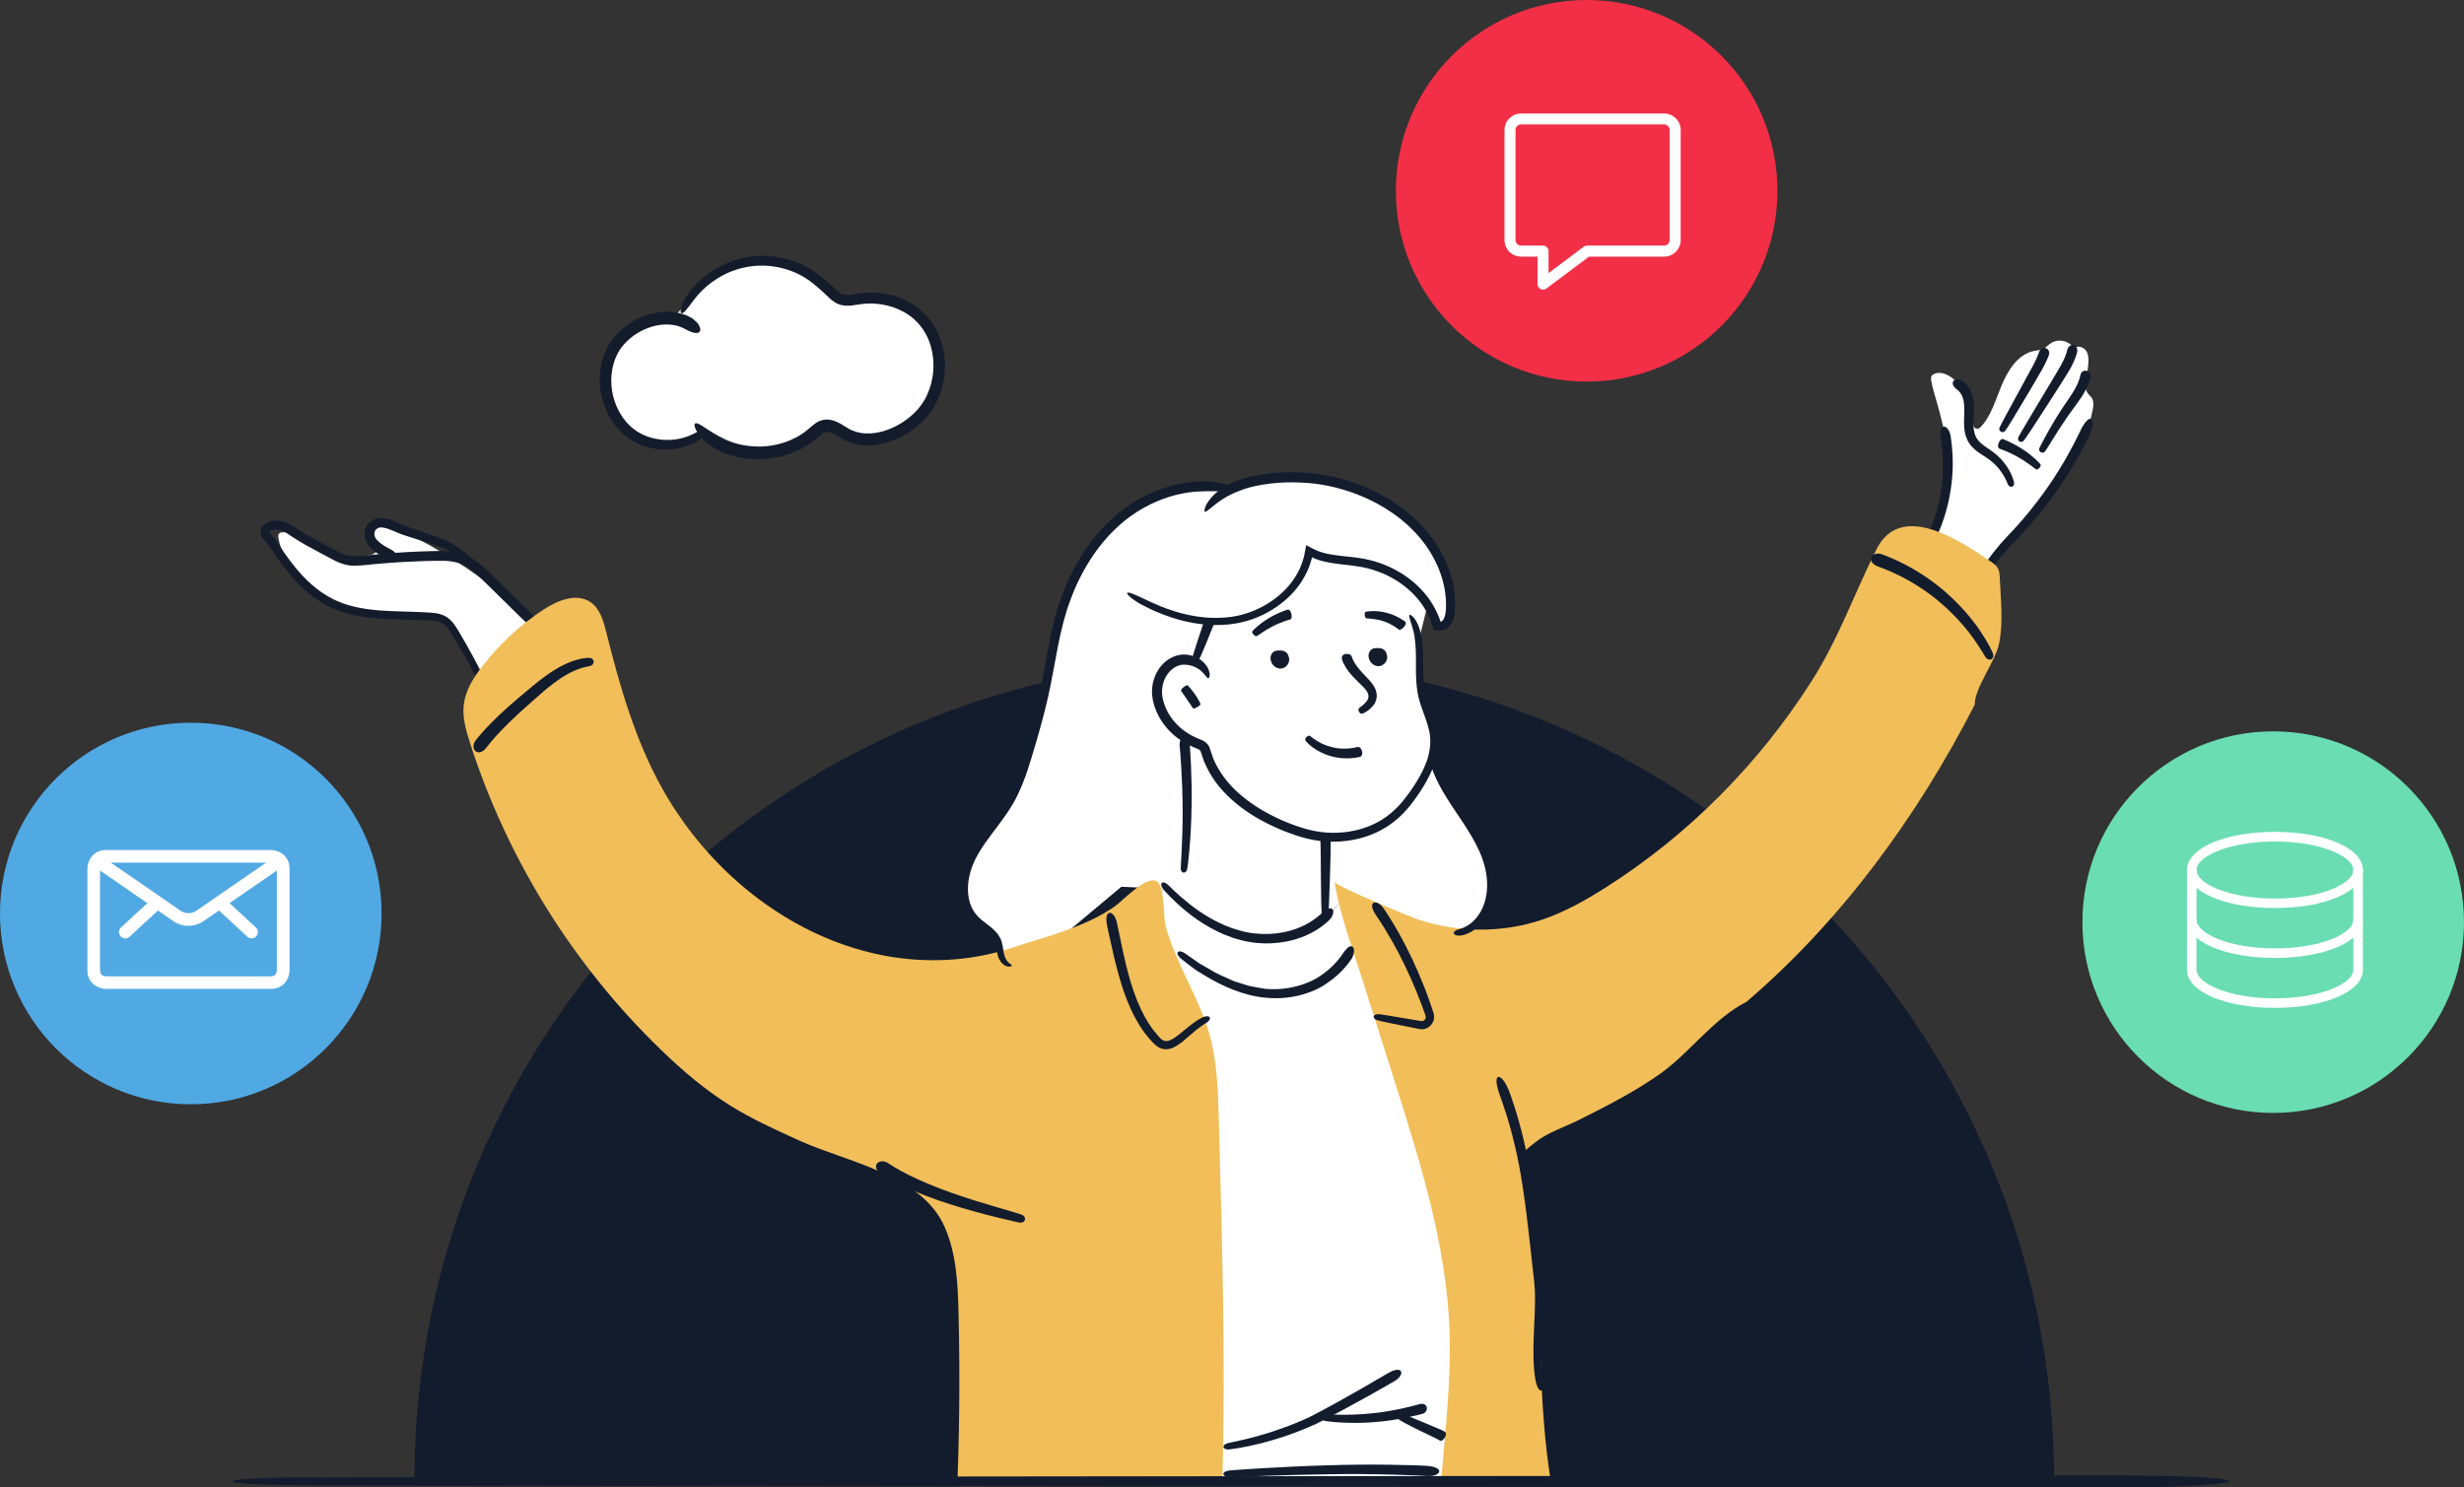
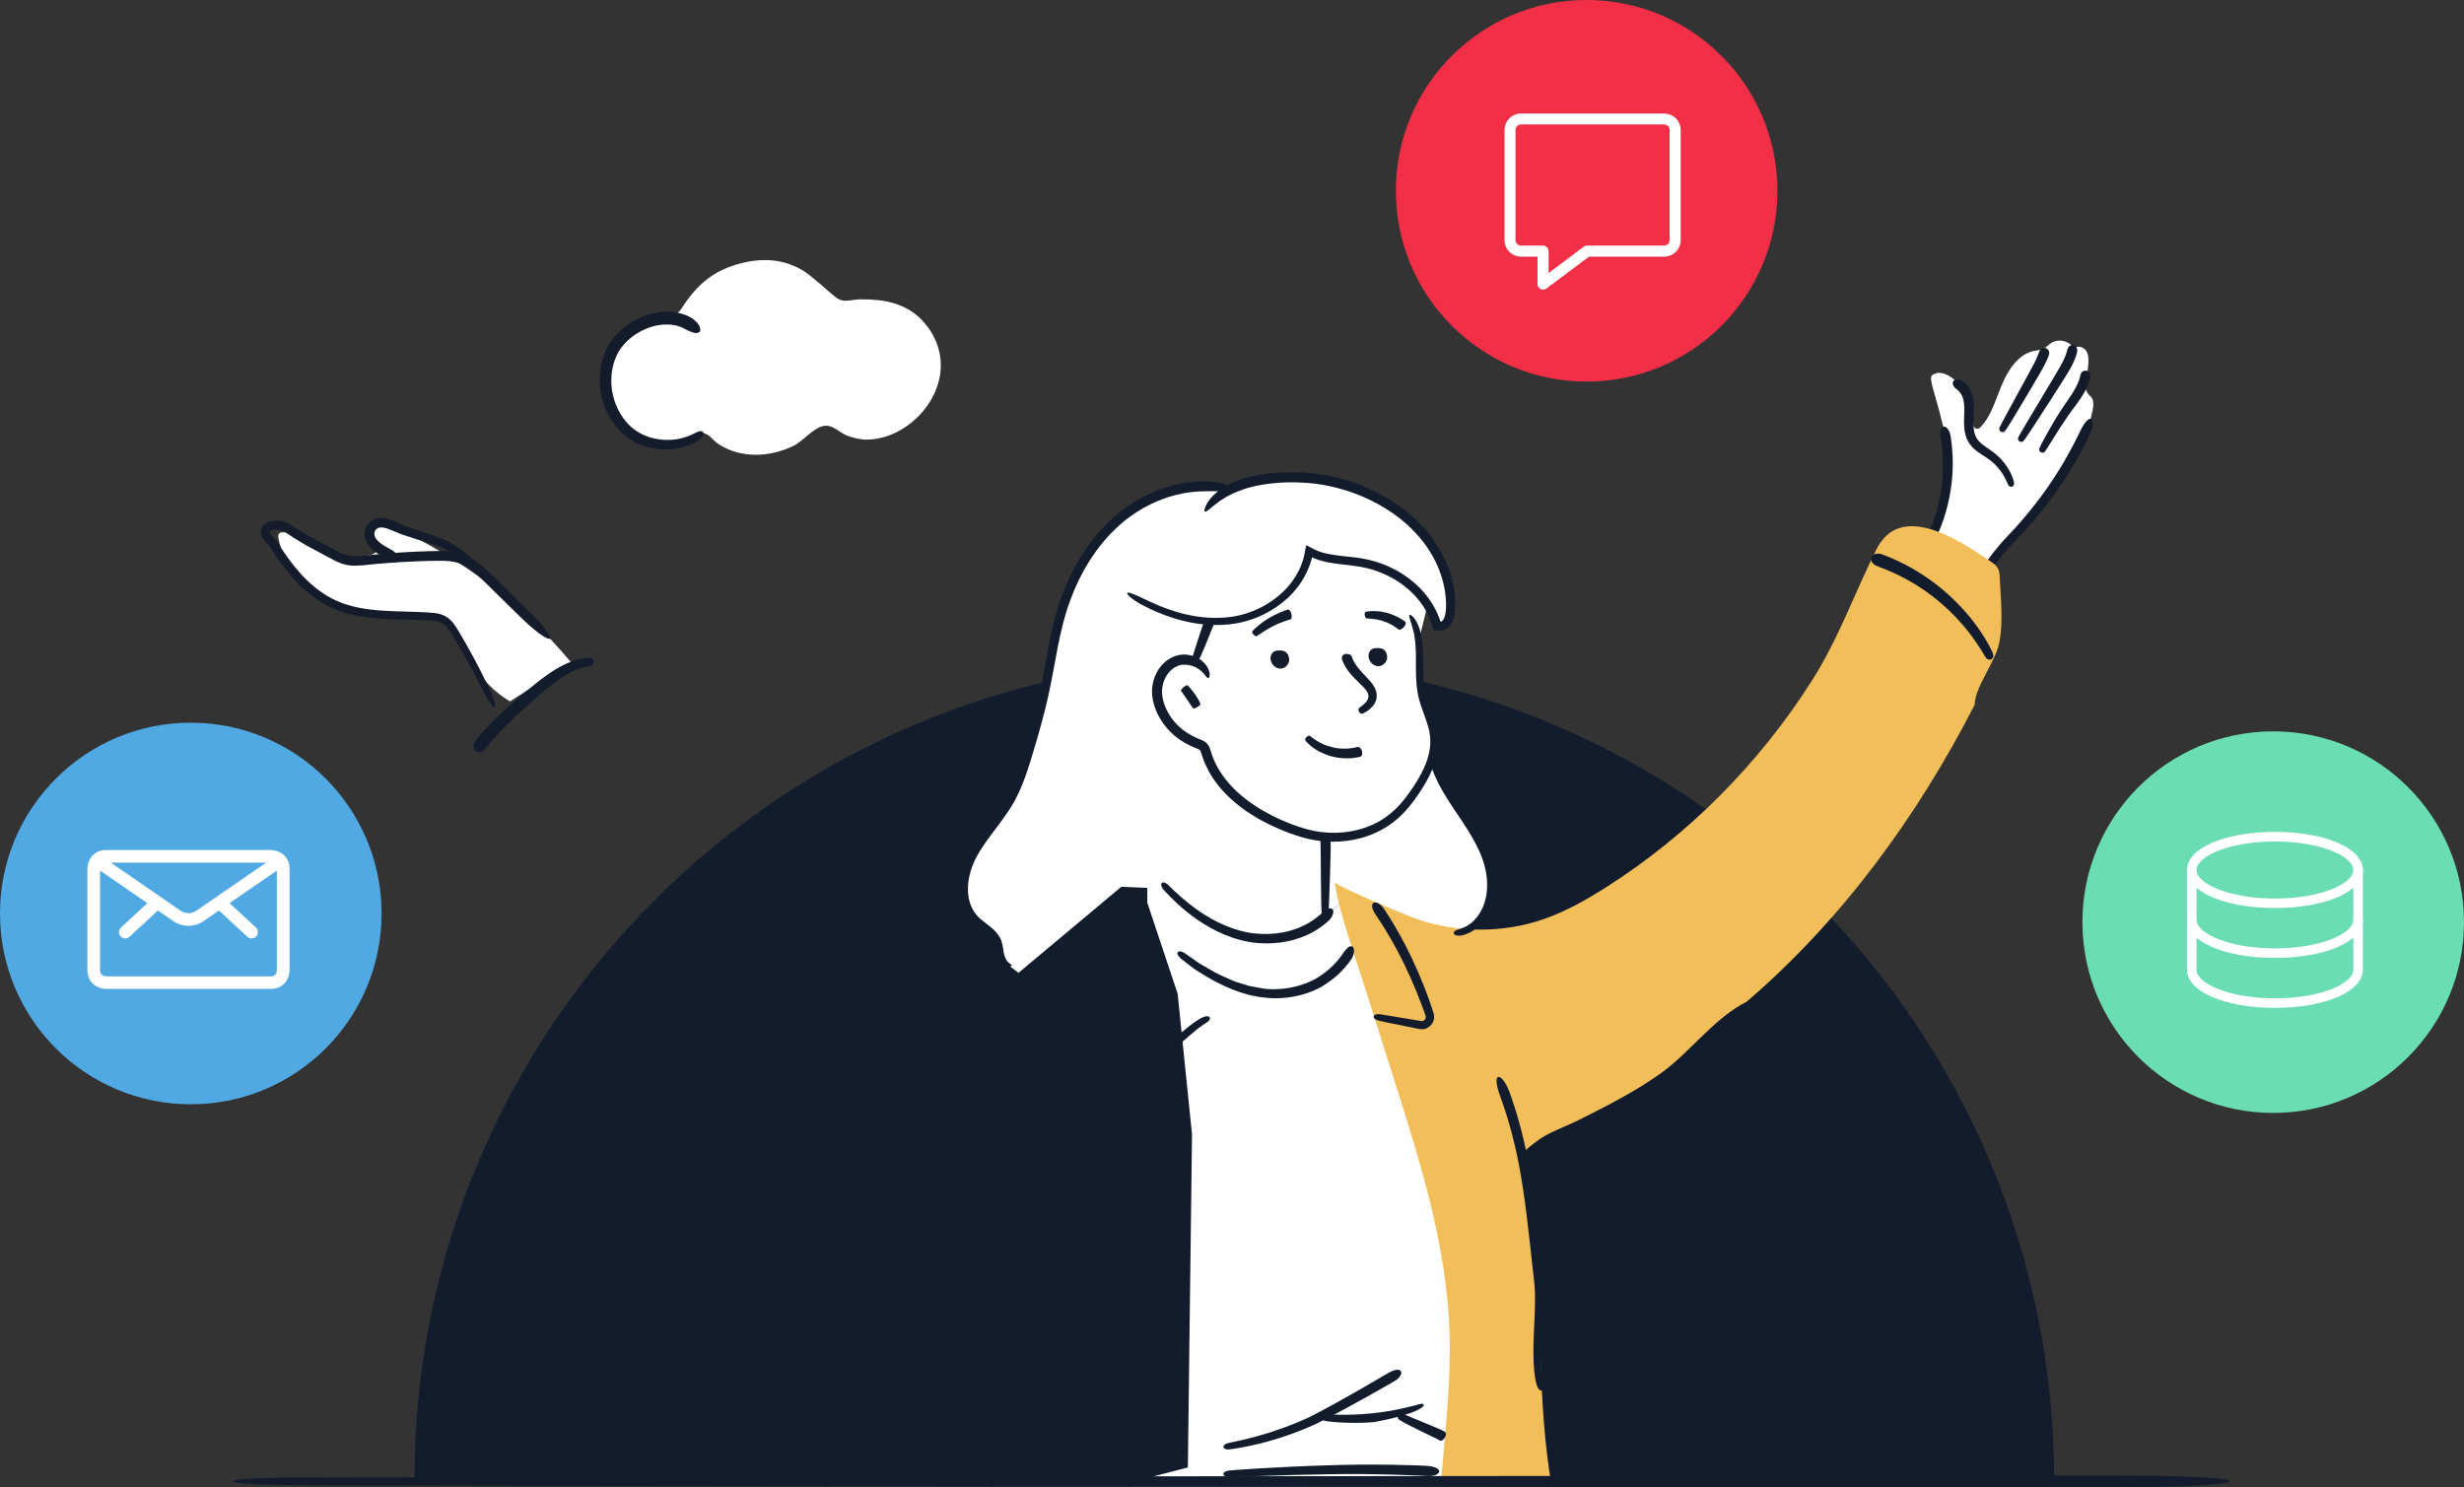
<svg xmlns="http://www.w3.org/2000/svg" width="323" height="195" viewBox="0 0 323 195" fill="none">
  <rect x="0" y="0" width="323" height="195" fill="#333333" stroke="none" />
  <g clip-path="url(#clip0_2219_3783)">
    <path d="M161.8 86.546C102.449 86.546 54.328 134.678 54.328 194.042H269.272C269.272 134.678 221.151 86.546 161.8 86.546Z" fill="#121C2D" />
    <path d="M120.886 41.99C120.886 41.99 120.852 41.956 120.836 41.94C118.611 39.69 115.837 39.232 112.804 39.248C111.446 39.257 110.613 39.815 109.53 38.957C108.447 38.098 106.364 36.123 105.181 35.423C102.415 33.798 99.424 33.79 96.35 34.74C93.559 35.607 91.66 37.157 89.969 39.507C89.76 39.798 89.56 40.09 89.369 40.39C89.16 40.715 88.894 41.015 88.586 41.257C87.569 42.081 86.136 41.848 84.953 42.215C83.678 42.606 82.496 43.323 81.571 44.298C77.68 48.39 79.263 56.139 84.728 57.964C86.361 58.514 88.119 58.422 89.735 57.864C90.452 57.614 91.343 56.798 92.126 56.798C92.909 56.798 93.443 57.714 94.076 58.148C97.017 60.156 100.966 59.997 104.123 58.398C105.323 57.789 106.748 55.939 108.147 55.823C109.289 55.723 110.113 56.806 111.146 57.156C111.98 57.439 112.838 57.656 113.712 57.639C119.236 57.523 124.351 51.764 123.152 46.231C122.81 44.64 122.01 43.165 120.877 42.007L120.886 41.99Z" fill="white" />
    <path d="M91.168 56.756C90.943 56.856 90.402 57.172 89.51 57.414C88.627 57.656 87.386 57.806 86.011 57.539C84.628 57.289 83.17 56.598 82.087 55.314C81.004 54.048 80.288 52.323 80.154 50.556C80.021 48.79 80.446 46.973 81.379 45.673C81.846 45.023 82.437 44.473 83.045 44.015C83.679 43.581 84.328 43.231 84.962 42.998C86.236 42.515 87.411 42.481 88.227 42.606C89.061 42.723 89.535 43.007 89.702 43.09C90.543 43.54 91.243 43.815 91.635 43.573C91.818 43.456 91.876 43.215 91.71 42.823C91.626 42.623 91.493 42.382 91.243 42.165C91.127 42.048 90.985 41.931 90.835 41.798C90.677 41.681 90.477 41.59 90.269 41.481C90.152 41.423 89.927 41.298 89.569 41.207C89.227 41.073 88.761 40.99 88.211 40.907C87.103 40.782 85.611 40.94 84.087 41.59C83.32 41.907 82.546 42.356 81.821 42.931C81.088 43.498 80.396 44.231 79.863 45.115C78.78 46.865 78.43 49.056 78.705 51.123C78.988 53.206 79.946 55.156 81.338 56.573C82.037 57.273 82.854 57.831 83.695 58.206C84.528 58.572 85.378 58.781 86.17 58.873C87.761 59.056 89.119 58.789 90.052 58.472C91.002 58.156 91.535 57.764 91.668 57.689C92.26 57.248 92.335 56.814 92.176 56.648C92.001 56.464 91.635 56.498 91.135 56.756H91.168Z" fill="#141C2C" />
-     <path d="M90.835 39.482C91.193 39.032 92.101 37.748 93.967 36.557C94.892 35.957 96.067 35.423 97.442 35.099C98.816 34.79 100.399 34.707 102.04 35.048C102.857 35.215 103.698 35.482 104.49 35.849C105.281 36.215 106.048 36.723 106.781 37.323C107.147 37.623 107.514 37.948 107.881 38.282C108.255 38.615 108.564 38.957 109.039 39.348C109.272 39.532 109.53 39.723 109.872 39.865C110.205 39.998 110.538 40.057 110.863 40.082C111.505 40.115 112.079 39.99 112.588 39.915C114.537 39.598 116.67 39.898 118.453 40.89C120.252 41.848 121.56 43.59 122.069 45.598C122.602 47.598 122.41 49.798 121.585 51.648C120.794 53.523 119.228 54.931 117.486 55.848C115.753 56.756 113.779 57.114 112.163 56.598C111.971 56.523 111.754 56.456 111.58 56.381C111.413 56.298 111.221 56.198 111.03 56.073C110.638 55.831 110.222 55.548 109.705 55.314C109.205 55.081 108.53 54.914 107.856 55.064C107.156 55.231 106.706 55.631 106.356 55.923C106.014 56.239 105.723 56.439 105.423 56.689C105.115 56.923 104.781 57.098 104.473 57.298C104.14 57.456 103.815 57.623 103.49 57.764C103.148 57.881 102.832 58.014 102.507 58.106C101.199 58.489 99.957 58.597 98.916 58.531C96.808 58.431 95.509 57.806 95.076 57.614C92.784 56.548 91.626 55.323 91.16 55.506C90.951 55.581 90.993 55.981 91.451 56.764C91.951 57.489 92.976 58.589 94.867 59.364C95.384 59.564 96.967 60.214 99.433 60.214C100.657 60.197 102.09 60.022 103.598 59.481C103.982 59.347 104.356 59.197 104.731 58.998C105.115 58.822 105.489 58.606 105.864 58.364C106.256 58.148 106.597 57.839 106.964 57.556C107.339 57.264 107.622 56.956 107.889 56.789C108.147 56.623 108.314 56.598 108.605 56.631C108.889 56.681 109.23 56.839 109.613 57.073C109.997 57.297 110.397 57.581 110.93 57.831C111.196 57.947 111.455 58.023 111.721 58.123C111.988 58.197 112.263 58.248 112.538 58.314C114.779 58.681 117.07 57.981 119.003 56.773C119.977 56.156 120.877 55.398 121.635 54.481C122.41 53.556 122.96 52.464 123.343 51.323C124.101 49.04 124.06 46.481 123.185 44.19C122.735 43.048 122.06 41.99 121.194 41.115C120.319 40.257 119.278 39.582 118.17 39.132C117.061 38.682 115.887 38.432 114.729 38.373C114.146 38.34 113.562 38.365 112.996 38.423C112.413 38.49 111.879 38.615 111.421 38.657C110.955 38.707 110.563 38.665 110.272 38.507C109.938 38.332 109.597 37.99 109.213 37.632C108.439 36.923 107.672 36.248 106.822 35.657C105.123 34.449 103.182 33.849 101.382 33.624C99.566 33.399 97.858 33.64 96.417 34.09C94.975 34.548 93.793 35.207 92.876 35.873C91.043 37.223 90.252 38.49 90.035 38.765C89.152 40.14 89.119 40.99 89.319 41.073C89.552 41.182 90.027 40.582 90.843 39.482H90.835Z" fill="#141C2C" />
    <path d="M25.01 144.785C38.823 144.785 50.02 133.586 50.02 119.77C50.02 105.954 38.823 94.754 25.01 94.754C11.197 94.754 0 105.954 0 119.77C0 133.586 11.197 144.785 25.01 144.785Z" fill="#51A9E3" />
    <path d="M35.474 111.445H13.938C12.114 111.445 11.456 112.929 11.456 113.928V127.178C11.456 129.003 12.938 129.661 13.938 129.661H35.474C37.299 129.661 37.957 128.178 37.957 127.178V113.928C37.957 112.104 36.474 111.445 35.474 111.445ZM25.744 119.403C25.119 119.837 24.286 119.828 23.669 119.403L14.53 113.104H34.883L25.744 119.403ZM35.474 128.011H13.955C13.572 128.003 13.114 127.853 13.114 127.186V114.137L19.312 118.412L15.863 121.603C15.53 121.911 15.505 122.436 15.813 122.77C15.979 122.945 16.196 123.036 16.421 123.036C16.621 123.036 16.821 122.961 16.979 122.82L20.703 119.378L22.719 120.77C23.311 121.178 24.002 121.386 24.702 121.386C25.402 121.386 26.093 121.178 26.685 120.77L28.701 119.378L32.425 122.82C32.583 122.97 32.783 123.036 32.983 123.036C33.208 123.036 33.425 122.945 33.592 122.77C33.9 122.436 33.883 121.911 33.541 121.603L30.092 118.412L36.291 114.137V127.178C36.282 127.561 36.133 128.02 35.466 128.02L35.474 128.011Z" fill="white" />
    <path d="M207.988 50.031C221.8 50.031 232.998 38.831 232.998 25.016C232.998 11.2 221.8 0 207.988 0C194.175 0 182.978 11.2 182.978 25.016C182.978 38.831 194.175 50.031 207.988 50.031Z" fill="#F22F46" />
    <path d="M218.143 14.883H199.39C198.198 14.883 197.224 15.858 197.224 17.049V31.482C197.224 32.674 198.198 33.649 199.39 33.649H201.556V37.257C201.556 37.532 201.714 37.782 201.956 37.898C202.056 37.948 202.172 37.973 202.281 37.973C202.431 37.973 202.589 37.923 202.714 37.832L208.296 33.649H218.152C219.343 33.649 220.318 32.674 220.318 31.482V17.049C220.318 15.858 219.343 14.883 218.152 14.883H218.143ZM218.868 31.474C218.868 31.874 218.543 32.199 218.143 32.199H208.046C207.888 32.199 207.738 32.249 207.613 32.34L202.997 35.807V32.924C202.997 32.524 202.672 32.199 202.272 32.199H199.39C198.99 32.199 198.665 31.874 198.665 31.474V17.041C198.665 16.641 198.99 16.316 199.39 16.316H218.143C218.543 16.316 218.868 16.641 218.868 17.041V31.474Z" fill="white" />
    <path d="M297.99 145.919C311.802 145.919 323 134.719 323 120.903C323 107.087 311.802 95.888 297.99 95.888C284.177 95.888 272.979 107.087 272.979 120.903C272.979 134.719 284.177 145.919 297.99 145.919Z" fill="#6ADDB2" />
    <path d="M298.214 119.053C291.641 119.053 286.684 116.912 286.684 114.062C286.684 111.212 291.641 109.07 298.214 109.07C304.788 109.07 309.745 111.212 309.745 114.062C309.745 116.912 304.788 119.053 298.214 119.053ZM298.214 110.329C292.158 110.329 287.934 112.295 287.934 114.07C287.934 115.845 292.158 117.812 298.214 117.812C304.271 117.812 308.495 115.845 308.495 114.07C308.495 112.295 304.271 110.329 298.214 110.329Z" fill="white" />
    <path d="M298.214 125.595C291.641 125.595 286.684 123.453 286.684 120.603V114.062C286.684 113.72 286.967 113.437 287.309 113.437C287.65 113.437 287.934 113.72 287.934 114.062V120.603C287.934 122.37 292.158 124.345 298.214 124.345C304.271 124.345 308.495 122.378 308.495 120.603V114.062C308.495 113.72 308.778 113.437 309.12 113.437C309.462 113.437 309.745 113.72 309.745 114.062V120.603C309.745 123.445 304.788 125.595 298.214 125.595Z" fill="white" />
    <path d="M298.214 132.144C291.641 132.144 286.684 130.003 286.684 127.153V120.612C286.684 120.27 286.967 119.987 287.309 119.987C287.65 119.987 287.934 120.27 287.934 120.612V127.153C287.934 128.919 292.158 130.894 298.214 130.894C304.271 130.894 308.495 128.928 308.495 127.153V120.612C308.495 120.27 308.778 119.987 309.12 119.987C309.462 119.987 309.745 120.27 309.745 120.612V127.153C309.745 129.994 304.788 132.144 298.214 132.144Z" fill="white" />
    <mask id="mask0_2219_3783" style="mask-type:luminance" maskUnits="userSpaceOnUse" x="24" y="35" width="262" height="160">
      <path d="M285.285 35.282H24.752V194.217H285.285V35.282Z" fill="white" />
    </mask>
    <g mask="url(#mask0_2219_3783)">
      <path d="M74.831 86.805C68.599 79.33 60.551 73.205 51.487 69.022C50.987 68.797 50.47 68.564 49.92 68.555C49.37 68.547 48.771 68.83 48.612 69.322C48.437 69.864 48.812 70.414 49.104 70.914C49.395 71.414 49.595 72.105 49.154 72.497C48.987 72.647 48.762 72.714 48.537 72.772C46.779 73.213 44.847 73.055 43.197 72.322C41.131 71.414 39.298 69.614 37.024 69.797C36.882 69.805 36.724 69.83 36.615 69.93C36.449 70.072 36.465 70.322 36.499 70.53C37.09 73.963 39.806 76.847 43.08 78.48C46.355 80.113 50.12 80.647 53.828 80.772C55.436 80.83 57.144 80.838 58.501 81.647C60.409 82.78 61.017 85.063 62.026 86.963C63.1 89.004 64.8 90.754 66.858 91.963" fill="white" />
      <path d="M64.233 90.513C63.975 89.938 63.283 88.471 62.175 86.388C61.617 85.346 60.951 84.155 60.176 82.847C59.784 82.213 59.359 81.405 58.501 80.863C57.602 80.322 56.619 80.347 55.744 80.28C53.936 80.18 52.02 80.188 50.045 80.055C48.079 79.913 46.03 79.622 44.147 78.78C42.264 77.947 40.573 76.563 39.148 74.913C38.432 74.088 37.765 73.197 37.132 72.272L36.191 70.839L35.582 70.13L35.432 69.955C35.432 69.955 35.366 69.889 35.349 69.855C35.324 69.814 35.324 69.822 35.324 69.805C35.324 69.78 35.324 69.805 35.349 69.747C35.391 69.705 35.416 69.655 35.482 69.614C35.591 69.53 35.791 69.472 35.999 69.447C36.207 69.422 36.441 69.439 36.657 69.489C36.874 69.53 37.065 69.614 37.29 69.73C37.724 69.955 38.173 70.322 38.673 70.614C39.165 70.905 39.656 71.23 40.148 71.505C41.139 72.039 42.122 72.564 43.097 73.088C43.58 73.347 44.089 73.63 44.655 73.838C45.221 74.055 45.863 74.172 46.455 74.172C47.646 74.163 48.637 73.98 49.679 73.913C50.703 73.822 51.712 73.747 52.703 73.689C54.661 73.58 56.585 73.505 58.285 73.53C59.126 73.564 59.893 73.689 60.543 73.98C61.201 74.263 61.792 74.697 62.325 75.163C63.383 76.113 64.333 77.105 65.15 77.888C66.783 79.488 67.882 80.563 68.266 80.947C72.273 84.863 74.247 84.938 68.832 79.638C68.457 79.272 67.341 78.18 65.683 76.563C64.833 75.763 63.95 74.78 62.684 73.772C62.05 73.28 61.284 72.814 60.384 72.547C59.493 72.28 58.551 72.23 57.635 72.239C55.81 72.264 53.886 72.339 51.861 72.48C50.845 72.555 49.812 72.639 48.762 72.747C47.696 72.839 46.646 73.038 45.738 72.864C44.838 72.705 43.905 72.097 42.914 71.589C41.947 71.055 40.914 70.564 39.981 69.98C39.506 69.689 39.04 69.422 38.565 69.089C38.082 68.772 37.498 68.405 36.79 68.297C36.132 68.205 35.374 68.197 34.674 68.755C34.508 68.905 34.374 69.072 34.274 69.305C34.199 69.555 34.116 69.822 34.191 70.089C34.258 70.347 34.433 70.58 34.549 70.714C34.699 70.864 34.733 70.922 34.833 71.039C34.999 71.239 35.174 71.414 35.341 71.639L35.807 72.355C36.115 72.83 36.449 73.305 36.79 73.78C37.474 74.713 38.207 75.622 39.023 76.455C40.631 78.113 42.589 79.48 44.722 80.188C46.846 80.913 48.995 81.088 50.995 81.18C52.995 81.263 54.886 81.246 56.594 81.363C57.443 81.421 58.06 81.63 58.526 82.171C58.993 82.688 59.359 83.388 59.743 84.005C60.484 85.246 61.117 86.371 61.634 87.321C62.675 89.23 63.283 90.488 63.45 90.796C64.858 93.579 65.441 93.238 64.267 90.529L64.233 90.513Z" fill="#141C2C" />
      <path d="M62.15 73.513C61.925 73.297 61.009 72.355 59.41 71.355C59.01 71.114 58.56 70.88 58.06 70.68C57.543 70.48 57.06 70.322 56.56 70.147C55.552 69.797 54.477 69.43 53.411 69.064C52.386 68.73 51.428 68.047 50.087 67.905C49.912 67.897 49.72 67.905 49.52 67.939C49.345 67.98 49.179 68.022 49.012 68.105C48.687 68.255 48.379 68.489 48.171 68.789C47.746 69.397 47.721 70.139 47.904 70.705C47.996 70.989 48.129 71.247 48.287 71.464C48.446 71.672 48.596 71.839 48.754 71.989C49.071 72.289 49.37 72.497 49.637 72.664C50.162 72.997 50.512 73.163 50.637 73.23C51.92 73.864 52.794 72.814 51.137 71.989C51.028 71.93 50.687 71.764 50.245 71.48C49.829 71.197 49.212 70.755 49.104 70.214C49.037 69.93 49.096 69.639 49.27 69.439C49.362 69.339 49.487 69.255 49.654 69.197C49.745 69.164 49.804 69.155 49.879 69.147C49.962 69.147 50.054 69.147 50.162 69.164C51.053 69.28 52.078 69.914 53.219 70.247C54.319 70.597 55.41 70.955 56.444 71.28C56.968 71.455 57.452 71.589 57.868 71.764C58.301 71.939 58.693 72.147 59.06 72.355C60.492 73.222 61.401 74.064 61.559 74.147C62.209 74.588 62.634 74.064 62.134 73.522L62.15 73.513Z" fill="#141C2C" />
      <path d="M252.785 87.355C253.535 87.671 254.385 87.263 254.609 86.48C256.076 81.33 258.592 76.48 261.974 72.33C265.107 68.489 268.972 65.222 271.53 60.972C272.855 58.781 273.796 56.364 274.304 53.856C274.413 53.348 274.496 52.798 274.288 52.314C274.229 52.173 274.129 52.039 274.004 51.931C273.521 51.498 273.263 50.873 273.396 50.239C273.563 49.423 273.68 48.606 273.746 47.773C273.796 47.165 273.805 46.506 273.463 45.99C273.121 45.473 272.313 45.248 271.888 45.698C271.313 44.706 269.864 44.348 268.897 44.965C268.523 45.198 268.231 45.556 267.831 45.74C267.456 45.915 267.031 45.931 266.631 46.015C264.49 46.448 263.191 48.598 262.349 50.614C261.633 52.331 260.966 54.706 259.558 56.064C259.242 56.364 258.717 56.173 258.683 55.739C258.542 54.006 258.259 52.198 256.517 50.123C255.743 49.206 254.235 48.448 253.285 49.19C252.685 49.656 254.035 52.331 255.084 57.572C256.376 64.014 253.335 70.322 250.127 75.038C249.228 76.363 248.453 77.813 248.144 79.388C247.561 82.43 249.194 86.288 252.185 87.105L252.76 87.346L252.785 87.355Z" fill="white" />
      <path d="M264.023 63.256C263.973 63.006 263.682 61.897 262.732 60.689C262.274 60.089 261.599 59.464 260.858 58.972C260.133 58.481 259.416 58.014 259.075 57.381C258.35 56.064 258.916 54.206 258.716 52.639C258.641 51.848 258.333 51.123 258 50.69C257.667 50.231 257.333 49.998 257.217 49.923C256.909 49.715 256.567 49.69 256.35 49.764C256.125 49.84 256 50.006 255.984 50.164C255.959 50.331 256.017 50.498 256.109 50.648C256.209 50.798 256.334 50.923 256.542 51.073C256.634 51.148 257.35 51.639 257.458 52.923C257.533 53.556 257.475 54.339 257.458 55.256C257.458 56.156 257.542 57.248 258.183 58.181C258.833 59.097 259.733 59.547 260.408 60.006C261.091 60.447 261.632 60.964 262.041 61.472C262.865 62.497 263.149 63.397 263.207 63.506C263.457 64.031 264.115 63.889 264.015 63.264L264.023 63.256Z" fill="#141C2C" />
      <path d="M249.269 77.688C249.486 77.413 250.294 76.188 251.385 74.497C251.927 73.647 252.543 72.689 253.201 71.664C253.851 70.514 254.351 69.347 254.776 68.089C255.626 65.597 255.976 62.964 255.984 60.922C255.992 58.873 255.734 57.414 255.692 57.114C255.384 55.498 254.018 55.464 254.401 57.472C254.443 57.756 254.701 59.148 254.693 61.114C254.709 63.072 254.376 65.606 253.576 67.98C253.176 69.155 252.685 70.364 252.118 71.322C251.493 72.355 250.902 73.322 250.394 74.163C249.369 75.847 248.669 77.03 248.577 77.205C248.178 77.997 248.769 78.33 249.277 77.68L249.269 77.688Z" fill="#141C2C" />
      <path d="M262.824 56.531C263.074 56.248 264.465 53.939 265.832 51.623C266.515 50.465 267.198 49.331 267.723 48.39C268.248 47.456 268.539 46.698 268.589 46.531C268.872 45.648 267.614 45.19 267.306 46.148C267.256 46.281 267.023 46.948 266.54 47.865C266.032 48.79 265.39 49.981 264.74 51.164C263.441 53.539 262.166 55.889 262.099 56.089C261.941 56.531 262.532 56.856 262.824 56.523V56.531Z" fill="#141C2C" />
-       <path d="M267.506 60.931C267.423 60.739 266.414 59.731 265.223 58.956C264.048 58.164 262.724 57.623 262.565 57.572C262.149 57.414 261.624 58.648 262.124 58.831C262.266 58.881 263.515 59.322 264.657 59.997C265.806 60.647 266.814 61.497 266.914 61.547C267.139 61.639 267.606 61.156 267.498 60.931H267.506Z" fill="#141C2C" />
      <path d="M265.29 57.773C265.581 57.447 267.298 54.798 268.989 52.156C269.83 50.823 270.68 49.54 271.322 48.448C271.971 47.348 272.238 46.39 272.28 46.19C272.405 45.648 272.088 45.273 271.763 45.24C271.422 45.206 271.105 45.406 270.972 45.956C270.938 46.115 270.738 46.881 270.147 47.923C269.564 48.965 268.706 50.34 267.906 51.69C266.281 54.398 264.682 57.089 264.582 57.314C264.365 57.814 264.948 58.156 265.29 57.781V57.773Z" fill="#141C2C" />
      <path d="M268.056 59.214C268.306 58.939 269.631 56.614 271.13 54.473C271.872 53.414 272.73 52.364 273.263 51.389C273.813 50.431 274.004 49.581 274.029 49.406C274.113 48.94 273.779 48.623 273.455 48.598C273.113 48.573 272.796 48.756 272.705 49.215C272.68 49.34 272.555 49.989 272.08 50.856C271.622 51.723 270.814 52.789 270.072 53.939C268.597 56.223 267.398 58.597 267.323 58.789C267.173 59.231 267.764 59.547 268.056 59.214Z" fill="#141C2C" />
      <path d="M255.776 84.838C255.984 84.346 256.75 82.246 258.108 79.522C259.483 76.797 261.574 73.505 264.323 70.772C267.098 67.93 269.489 64.739 271.113 62.114C272.754 59.498 273.688 57.481 273.904 57.064C274.929 54.823 273.954 53.764 272.613 56.681C272.405 57.081 271.488 59.081 269.872 61.681C268.264 64.289 265.915 67.447 263.19 70.264C260.399 73.172 258.333 76.655 257.042 79.413C255.742 82.18 255.092 84.213 255.009 84.505C254.634 85.821 255.292 85.98 255.792 84.838H255.776Z" fill="#141C2C" />
      <path d="M148.653 194.225L166.041 189.734H182.02L195.025 192.958L203.173 217.716L205.705 237.248L209.563 264.68L212.887 306.862L213.003 352.052L210.871 384.692C210.871 384.692 211.046 393.608 204.972 393.933L203.423 394.283L203.731 402.316L201.531 404.658L202.056 413.782L197.749 417.032H191.776L189.859 413.691V396.375L177.571 397.95C177.571 397.95 171.997 399.45 171.872 391.717C171.747 383.984 170.981 349.077 170.981 349.077L170.589 332.702L162.858 360.735L152.152 394.2C152.152 394.2 150.278 403.333 141.047 402.449L131.733 401.966L129.517 408.533L127.867 412.732L123.21 414.166L118.728 418.757L116.52 418.182L114.595 416.949L117.903 401.475L108.464 400.766C108.464 400.766 101.057 401.033 104.223 392.417C107.389 383.8 110.088 371.459 110.088 371.459C110.088 371.459 114.77 349.01 114.77 349.002C120.052 321.053 123.71 293.037 127.376 264.822C129.325 249.839 131.308 234.673 136.407 220.366C139.614 211.383 144.596 202.941 148.628 194.242L148.653 194.225Z" fill="white" />
      <path d="M193.15 194.225L183.744 192.642H172.022L162.691 193.142L155.701 193.433L156.26 148.735L154.377 130.294L150.395 118.353V115.503L152.236 116.495L156.601 119.428L160.925 122.328L167.857 122.936L172.847 121.47L176.13 117.778L178.896 123.27L185.469 144.327L190.076 165.185L191.609 182.317L193.15 194.225Z" fill="white" />
      <path d="M188.493 123.578L192.551 121.803L193.984 120.578L195.233 117.978L195.475 114.412L194.483 111.462L192.292 107.537L189.701 103.454L188.493 100.521L188.002 96.588L186.877 92.704L186.227 90.088V86.471L185.961 84.088L187.152 79.263L188.452 81.472L189.301 81.913L190.143 80.972V78.122L188.268 72.48L183.003 66.797L176.43 63.589L169.74 62.556L164.325 62.914L160.459 64.406L157.576 63.447L152.294 64.406L146.996 67.797L144.105 70.689L140.514 76.538L138.881 81.113L137.581 87.33L136.732 92.388L135.607 95.988L133.457 102.721L131.116 106.937L128.659 110.287L126.651 114.412L126.376 116.887L127.051 119.428L127.859 120.52L130.05 122.328L130.816 123.428L131.258 125.345L131.991 126.378L133.507 127.553L146.987 116.27L152.236 116.495L156.602 119.428L160.925 122.328L166.416 123.061L172.847 121.47L176.13 117.778L179.346 119.428L188.493 123.578Z" fill="white" />
      <path d="M202.123 182.426C201.623 172.876 201.848 163.31 200.115 153.602C199.624 150.852 199.257 151.344 201.39 149.669C202.94 148.46 205.206 147.727 206.964 146.844C210.679 144.977 214.412 143.094 217.794 140.661C221.577 137.927 224.709 133.478 228.941 131.353C241.463 120.628 251.361 107.02 258.859 92.396C258.859 90.113 261.575 86.78 262.066 84.33C262.624 81.546 262.274 78.68 262.149 75.813C262.133 75.338 262.099 74.847 261.858 74.447C261.658 74.105 261.325 73.872 261 73.647C256.701 70.697 249.128 65.755 245.987 72.014C243.088 77.788 241.03 83.721 237.514 89.246C230.616 100.104 221.352 109.462 210.488 116.362C207.872 118.02 205.156 119.553 202.223 120.553C196.966 122.353 191.126 122.303 185.869 120.553C184.944 120.245 174.889 116.087 175.005 115.662C174.964 115.828 174.989 115.995 175.022 116.162C175.813 120.395 177.321 124.428 178.621 128.528C180.012 132.919 181.404 137.311 182.795 141.694C186.194 152.41 189.626 163.293 190.018 174.526C190.235 180.826 189.501 187.109 188.985 193.383C188.127 203.875 187.902 214.399 187.677 224.924C187.585 229.257 187.494 233.64 188.435 237.873C188.61 238.673 188.852 239.523 190.126 239.631C190.768 239.69 191.401 239.498 191.943 239.148C197.383 235.632 202.098 231.007 205.722 225.64C207.055 223.665 208.263 221.524 208.522 219.157C208.747 217.049 208.205 214.941 207.688 212.883C206.505 208.166 205.256 203.458 204.173 198.717C202.923 193.275 202.406 187.85 202.123 182.434V182.426Z" fill="#F2BE5A" />
-       <path d="M158.843 136.802C159.584 140.019 159.676 143.336 159.767 146.635C160.192 161.843 160.617 177.059 160.284 192.275C160.001 205.208 159.159 218.207 160.792 231.032C160.942 232.223 161.1 233.532 160.467 234.557C160.051 235.24 159.351 235.69 158.659 236.082C153.627 238.931 147.579 239.898 141.897 238.906C136.215 237.915 131.591 233.898 127.059 230.715C125.576 229.674 124.035 228.499 123.435 226.79C122.985 225.499 123.143 224.074 123.31 222.715C125.285 205.933 126.068 189.017 125.651 172.126C125.559 168.284 125.376 164.335 123.81 160.818C120.761 153.96 111.063 152.385 104.781 149.544C101.682 148.135 98.566 146.727 95.675 144.919C92.385 142.869 89.419 140.327 86.636 137.636C75.139 126.528 66.45 112.545 61.584 97.312C61.068 95.704 60.593 94.029 60.801 92.354C61.034 90.48 62.084 88.821 63.242 87.33C65.475 84.446 68.183 81.938 71.232 79.938C73.081 78.722 75.572 77.697 77.405 78.947C78.647 79.797 79.096 81.388 79.463 82.846C81.229 89.904 83.237 96.987 86.786 103.337C89.236 107.737 92.401 111.729 96.125 115.12C101.682 120.187 108.547 123.903 115.929 125.295C121.419 126.328 127.192 126.045 132.508 124.311C137.023 122.836 142.147 121.611 146.096 118.862C147.262 118.045 150.12 114.862 151.586 115.52C152.719 116.028 152.486 120.187 152.769 121.278C153.319 123.395 154.202 125.411 155.118 127.395C156.535 130.453 158.101 133.486 158.859 136.794L158.843 136.802Z" fill="#F2BE5A" />
      <path d="M179.504 85.488C179.645 85.196 179.937 84.996 180.262 84.98C180.462 84.971 180.662 84.955 180.862 84.98C181.17 85.013 181.436 85.13 181.611 85.396C181.761 85.63 181.836 85.913 181.845 86.188C181.845 86.513 181.678 86.83 181.436 87.046C181.261 87.205 181.036 87.313 180.803 87.338C180.495 87.371 180.178 87.263 179.937 87.071C179.653 86.838 179.454 86.521 179.404 86.13C179.379 85.93 179.404 85.705 179.504 85.505V85.488Z" fill="#141C2C" />
      <path d="M166.657 85.805C166.798 85.513 167.09 85.313 167.415 85.296C167.615 85.288 167.815 85.271 168.015 85.296C168.323 85.33 168.59 85.446 168.765 85.713C168.915 85.946 168.99 86.23 168.998 86.505C168.998 86.83 168.831 87.146 168.59 87.363C168.415 87.521 168.19 87.63 167.957 87.655C167.648 87.688 167.332 87.58 167.09 87.388C166.807 87.155 166.607 86.838 166.557 86.446C166.532 86.246 166.557 86.021 166.657 85.821V85.805Z" fill="#141C2C" />
      <path d="M157.359 92.371C157.393 92.238 157.06 91.613 156.651 91.038C156.251 90.454 155.777 89.93 155.718 89.871C155.56 89.721 154.685 90.363 154.835 90.596C154.877 90.663 155.26 91.213 155.643 91.763C156.018 92.313 156.376 92.879 156.435 92.896C156.576 92.946 157.326 92.521 157.359 92.371Z" fill="#121C2D" />
      <path d="M185.252 82.613C185.419 83.146 185.644 84.58 185.611 86.796C185.611 87.896 185.577 89.213 185.81 90.688C186.027 92.196 186.752 93.671 187.193 95.221C187.685 96.763 187.577 98.463 186.894 100.146C186.227 101.812 185.144 103.479 183.911 105.012C182.678 106.537 181.062 107.762 179.146 108.445C177.246 109.137 175.147 109.345 173.105 109.079C172.081 108.945 171.106 108.687 170.106 108.345C169.115 108.012 168.157 107.612 167.224 107.162C165.357 106.279 163.65 105.154 162.2 103.846C160.775 102.521 159.651 100.979 159.001 99.337C158.851 98.887 158.701 98.438 158.551 97.996C158.409 97.671 158.168 97.388 157.876 97.204C157.751 97.112 157.526 97.029 157.451 96.996L157.16 96.879C156.385 96.562 155.677 96.171 155.068 95.688C153.844 94.746 153.027 93.513 152.619 92.304C152.411 91.704 152.319 91.104 152.327 90.579C152.344 90.046 152.461 89.546 152.644 89.121C153.011 88.263 153.585 87.721 154.077 87.455C154.577 87.18 154.943 87.146 155.152 87.146C156.21 87.113 157.06 87.605 157.518 88.03C157.993 88.463 158.176 88.879 158.359 88.913C158.451 88.93 158.518 88.855 158.559 88.646C158.601 88.438 158.576 88.105 158.376 87.671C158.184 87.246 157.793 86.746 157.151 86.355C156.51 85.988 155.602 85.671 154.51 85.888C154.21 85.955 153.61 86.113 152.944 86.613C152.277 87.105 151.578 87.971 151.228 89.171C151.053 89.763 150.961 90.454 151.036 91.171C151.103 91.888 151.303 92.596 151.611 93.313C152.219 94.738 153.336 96.121 154.852 97.112C155.235 97.354 155.635 97.588 156.051 97.779C156.26 97.888 156.476 97.971 156.693 98.062L157.018 98.196C157.135 98.246 157.135 98.246 157.193 98.279C157.276 98.338 157.351 98.412 157.393 98.513L157.593 99.112C157.668 99.346 157.751 99.579 157.826 99.812L158.143 100.496C158.984 102.329 160.367 103.954 162 105.304C163.625 106.67 165.524 107.745 167.524 108.62C168.523 109.062 169.556 109.437 170.614 109.754C171.689 110.079 172.806 110.27 173.93 110.337C176.171 110.462 178.454 110.07 180.479 109.12C181.487 108.645 182.42 108.029 183.244 107.312C184.061 106.587 184.761 105.77 185.377 104.929C186.585 103.254 187.652 101.512 188.202 99.612C188.476 98.671 188.601 97.688 188.526 96.737C188.46 95.779 188.193 94.913 187.918 94.113C187.635 93.321 187.343 92.588 187.118 91.888C186.894 91.188 186.76 90.521 186.685 89.863C186.535 88.546 186.569 87.33 186.544 86.296C186.544 84.213 186.227 82.83 186.102 82.505C185.627 80.988 184.894 80.522 184.777 80.621C184.594 80.746 184.927 81.371 185.252 82.63V82.613Z" fill="#121C2D" />
      <path d="M174.147 119.92C174.197 119.32 174.513 110.837 174.422 110.262C174.397 109.545 173.064 109.437 173.089 110.362C173.172 110.854 173.114 119.562 173.297 119.937C173.397 120.328 174.063 120.287 174.147 119.92Z" fill="#121C2D" />
-       <path d="M155.618 113.987C155.752 113.47 156.16 109.612 156.201 105.754C156.285 101.896 156.002 98.062 155.96 97.604C155.86 96.412 154.51 96.246 154.644 97.821C154.685 98.263 155.018 102.121 155.027 105.954C155.068 109.795 154.768 113.587 154.777 113.887C154.802 114.545 155.468 114.595 155.618 113.987Z" fill="#121C2D" />
      <path d="M152.461 116.553C152.711 116.853 153.769 118.07 155.501 119.487C157.226 120.895 159.692 122.478 162.508 123.22C165.324 124.003 168.34 123.736 170.481 122.936C172.655 122.17 173.888 120.953 174.147 120.737C174.83 120.103 174.888 119.403 174.655 119.195C174.538 119.078 174.33 119.062 174.08 119.162C173.838 119.278 173.513 119.495 173.13 119.862C172.905 120.037 171.822 121.095 169.848 121.795C167.907 122.503 165.116 122.753 162.516 122.003C159.9 121.303 157.551 119.82 155.918 118.52C154.268 117.212 153.26 116.128 153.094 115.995C152.386 115.362 151.902 115.828 152.461 116.553Z" fill="#121C2D" />
      <path d="M154.693 125.595C154.843 125.728 155.251 126.045 155.851 126.503C156.159 126.72 156.484 127.011 156.901 127.27C157.318 127.528 157.776 127.803 158.267 128.103C160.242 129.261 162.983 130.569 165.999 130.819C168.989 131.119 172.08 130.278 173.997 128.878C175.971 127.561 176.921 126.061 177.137 125.778C177.662 124.945 177.537 124.186 177.229 124.086C177.079 124.02 176.871 124.086 176.671 124.253C176.488 124.428 176.221 124.711 175.929 125.178C175.754 125.411 174.896 126.728 173.105 127.928C171.339 129.144 168.565 129.919 165.799 129.636C165.115 129.511 164.424 129.419 163.758 129.269C163.099 129.069 162.45 128.869 161.816 128.67C160.608 128.128 159.45 127.661 158.534 127.07C158.059 126.795 157.626 126.545 157.234 126.32C156.859 126.061 156.534 125.828 156.259 125.636C155.701 125.245 155.343 124.995 155.251 124.936C154.41 124.428 154.002 124.961 154.71 125.586L154.693 125.595Z" fill="#121C2D" />
      <path d="M157.768 133.328C157.576 133.411 157.093 133.653 156.476 134.103C155.852 134.536 155.118 135.211 154.269 135.853C153.852 136.161 153.361 136.469 152.952 136.494C152.544 136.528 152.227 136.319 151.778 135.761C150.919 134.811 150.186 133.644 149.595 132.394C148.403 129.903 147.745 127.153 147.262 125.011C146.812 122.853 146.487 121.303 146.412 120.978C146.046 119.253 144.646 119.103 145.138 121.411C145.213 121.736 145.529 123.311 146.046 125.511C146.587 127.703 147.304 130.561 148.67 133.194C149.345 134.503 150.195 135.753 151.186 136.752C151.428 137.002 151.769 137.302 152.177 137.452C152.377 137.536 152.611 137.552 152.819 137.577C153.027 137.552 153.252 137.561 153.427 137.486C154.169 137.252 154.66 136.844 155.11 136.494C155.976 135.769 156.635 135.153 157.168 134.761C157.693 134.361 158.043 134.161 158.134 134.103C158.901 133.644 158.717 132.994 157.768 133.336V133.328Z" fill="#121C2D" />
      <path d="M180.62 133.786C180.978 133.894 182.478 134.203 184.544 134.611C184.802 134.661 185.069 134.711 185.344 134.769C185.485 134.794 185.618 134.828 185.76 134.853L185.977 134.894L186.085 134.919L186.252 134.936C187.168 135.053 188.093 134.186 187.985 133.186C187.976 133.061 187.951 132.944 187.918 132.828L187.843 132.594L187.693 132.128C187.585 131.819 187.476 131.503 187.368 131.186C187.143 130.553 186.91 129.919 186.66 129.294C185.668 126.77 184.494 124.336 183.461 122.495C182.436 120.653 181.578 119.395 181.403 119.128C180.436 117.745 179.137 118.195 180.378 119.995C180.553 120.245 181.403 121.486 182.436 123.303C183.477 125.111 184.669 127.528 185.677 130.003C185.927 130.619 186.168 131.244 186.402 131.861C186.51 132.169 186.627 132.478 186.735 132.778C186.785 132.919 186.86 133.111 186.876 133.203C186.901 133.286 186.91 133.361 186.893 133.436C186.868 133.586 186.768 133.736 186.635 133.811C186.568 133.844 186.493 133.869 186.427 133.878C186.36 133.886 186.285 133.878 186.118 133.844C185.543 133.744 184.994 133.653 184.485 133.569C182.453 133.228 181.028 132.986 180.82 132.969C179.895 132.886 179.803 133.553 180.636 133.794L180.62 133.786Z" fill="#121C2D" />
      <path d="M157.051 86.696C157.309 86.438 158.967 82.255 159.067 81.988C159.192 81.638 157.984 81.088 157.809 81.555C157.709 81.813 156.26 86.196 156.26 86.396C156.26 86.621 156.901 86.846 157.051 86.696Z" fill="#121C2D" />
      <path d="M191.392 122.678C191.626 122.653 192.242 122.545 192.992 122.086C193.742 121.645 194.6 120.82 195.183 119.653C195.783 118.487 196.091 117.003 196.024 115.47C195.983 113.928 195.533 112.329 194.883 110.887C193.567 107.979 191.634 105.545 190.484 103.512C189.284 101.496 188.81 99.929 188.726 99.604C188.476 98.754 188.093 98.246 187.752 98.246C187.435 98.246 187.118 98.846 187.502 100.146C187.602 100.504 188.185 102.271 189.501 104.371C190.767 106.495 192.725 108.929 193.95 111.662C194.558 113.028 194.916 114.462 194.941 115.837C194.975 117.212 194.675 118.478 194.142 119.437C193.617 120.395 192.925 121.036 192.35 121.37C191.776 121.711 191.359 121.795 191.267 121.828C190.826 121.953 190.584 122.111 190.567 122.311C190.551 122.495 190.826 122.72 191.392 122.67V122.678Z" fill="#121C2D" />
      <path d="M149.745 79.322C150.186 79.555 151.111 80.047 152.519 80.588C153.927 81.113 155.843 81.722 158.226 81.905C159.417 81.988 160.717 81.972 162.083 81.73C163.449 81.48 164.874 81.013 166.232 80.255C167.582 79.488 168.915 78.488 169.973 77.138C170.523 76.48 170.972 75.713 171.356 74.913C171.531 74.497 171.714 74.088 171.831 73.638L171.931 73.314C171.956 73.239 171.956 73.239 171.956 73.23V73.197C171.972 73.155 171.981 73.097 171.997 73.064C172.031 73.08 172.031 73.088 172.097 73.122L172.189 73.163C172.189 73.163 172.222 73.18 172.28 73.205L172.422 73.263C172.805 73.413 173.197 73.522 173.588 73.622C174.38 73.805 175.171 73.913 175.963 74.005C177.546 74.172 179.062 74.347 180.528 74.897C183.444 75.922 186.127 78.072 187.36 80.963L187.576 81.505L187.668 81.78C187.726 81.938 187.776 82.155 187.851 82.322L187.951 82.588C187.993 82.671 188.126 82.621 188.21 82.647L188.793 82.688C189.234 82.655 189.518 82.546 189.776 82.338C190.267 81.93 190.476 81.397 190.584 80.947C190.701 80.48 190.742 80.03 190.751 79.588C190.776 78.705 190.692 77.855 190.567 77.022C190.492 76.605 190.426 76.172 190.292 75.755L189.901 74.547C189.301 72.972 188.468 71.514 187.493 70.222C186.485 68.939 185.335 67.839 184.136 66.872C181.686 64.989 179.029 63.714 176.488 62.964C173.955 62.189 171.514 61.922 169.465 61.922C165.324 61.864 162.541 62.847 161.783 63.181C160.225 63.822 159.126 64.756 158.542 65.539C158.401 65.739 158.276 65.914 158.176 66.081C158.092 66.255 158.026 66.406 157.976 66.539C157.884 66.797 157.859 66.964 157.909 67.039C158.026 67.197 158.351 66.922 159.042 66.347C159.742 65.781 160.858 64.906 162.8 64.231C163.516 63.947 166.407 63.039 170.764 63.281C172.914 63.372 175.38 63.847 177.904 64.814C179.162 65.314 180.445 65.914 181.661 66.689C182.894 67.447 184.086 68.355 185.135 69.439C187.285 71.547 188.918 74.397 189.409 77.447C189.518 78.222 189.593 79.005 189.551 79.763C189.526 80.13 189.493 80.513 189.384 80.822C189.284 81.13 189.143 81.397 188.984 81.455C188.968 81.496 188.859 81.48 188.884 81.496C188.884 81.496 188.868 81.496 188.859 81.496C188.826 81.496 188.81 81.488 188.81 81.455L188.76 81.288C188.726 81.188 188.701 81.088 188.651 80.988L188.41 80.405C188.051 79.638 187.635 78.905 187.127 78.247C185.094 75.597 182.136 73.997 179.27 73.364C177.821 73.038 176.438 72.98 175.18 72.805C174.555 72.722 173.955 72.614 173.397 72.455C173.105 72.372 172.88 72.297 172.572 72.164C172.355 72.055 172.139 71.947 171.922 71.847C171.689 71.722 171.456 71.597 171.231 71.472C171.139 71.93 171.056 72.38 170.964 72.83C170.914 73.105 170.889 73.138 170.847 73.28L170.739 73.638C170.581 74.105 170.406 74.555 170.173 74.972C169.731 75.813 169.181 76.58 168.556 77.222C167.315 78.522 165.874 79.438 164.449 80.03C163.024 80.638 161.625 80.913 160.334 80.98C159.042 81.063 157.867 80.972 156.826 80.813C154.743 80.488 153.219 79.913 152.152 79.497C151.086 79.063 150.478 78.755 150.261 78.655C148.678 77.888 147.87 77.572 147.762 77.738C147.662 77.888 148.287 78.53 149.761 79.347L149.745 79.322Z" fill="#121C2D" />
      <path d="M131.608 125.053C131.524 124.786 131.533 124.278 131.299 123.445C131.166 123.028 130.908 122.57 130.55 122.186C130.191 121.786 129.75 121.445 129.292 121.095C128.833 120.745 128.358 120.395 127.992 119.937C127.609 119.487 127.309 118.92 127.117 118.278C126.734 116.987 126.826 115.387 127.367 113.82C127.892 112.262 128.95 110.745 130.108 109.204C131.266 107.662 132.591 106.004 133.499 104.021C134.424 102.062 135.04 99.954 135.665 97.854C136.29 95.746 136.89 93.596 137.381 91.413C138.364 87.038 138.822 82.63 140.272 78.788C141.663 74.93 143.804 71.63 146.229 69.339C148.628 67.005 151.286 65.755 153.319 65.122C155.376 64.506 156.826 64.447 157.326 64.431C159.925 64.322 161.592 64.597 161.816 64.272C161.916 64.131 161.633 63.872 160.833 63.572C160.034 63.297 158.676 62.989 156.759 63.131C156.235 63.189 154.627 63.272 152.411 64.047C150.211 64.797 147.362 66.289 144.854 68.905C142.322 71.48 140.172 75.08 138.839 79.18C137.456 83.296 137.065 87.813 136.031 92.104C135.523 94.263 134.923 96.396 134.307 98.504C133.69 100.604 133.041 102.637 132.082 104.437C131.133 106.229 129.833 107.779 128.692 109.37C127.55 110.945 126.551 112.629 126.151 114.395C125.742 116.137 125.809 117.903 126.459 119.32C126.776 120.028 127.25 120.62 127.742 121.078C128.242 121.528 128.733 121.853 129.142 122.17C129.983 122.786 130.391 123.395 130.516 123.945C130.65 124.511 130.708 124.978 130.758 125.153C130.949 126.003 131.516 126.553 131.958 126.686C132.424 126.828 132.649 126.645 132.632 126.57C132.632 126.47 132.432 126.411 132.224 126.22C132.008 126.028 131.733 125.661 131.616 125.061L131.608 125.053Z" fill="#121C2D" />
      <path d="M178.595 93.571C178.729 93.504 179.312 93.304 179.97 92.563C180.287 92.196 180.57 91.546 180.445 90.879C180.337 90.213 179.945 89.696 179.587 89.279C178.845 88.48 178.171 87.805 177.762 87.196C177.346 86.605 177.221 86.146 177.187 86.055C177.113 85.813 176.771 85.713 176.429 85.738C176.104 85.763 175.78 86.021 175.938 86.513C175.979 86.646 176.221 87.305 176.763 88.013C177.279 88.721 178.121 89.471 178.787 90.146C179.104 90.488 179.337 90.838 179.379 91.146C179.429 91.454 179.312 91.746 179.112 91.996C178.704 92.496 178.204 92.771 178.162 92.838C177.912 93.079 178.246 93.671 178.595 93.571Z" fill="#121C2D" />
      <path d="M171.122 97.079C171.181 97.188 171.53 97.588 172.114 98.021C172.697 98.446 173.522 98.871 174.405 99.129C175.288 99.387 176.221 99.462 176.937 99.421C177.662 99.379 178.17 99.254 178.279 99.229C178.862 99.062 178.504 97.779 177.912 97.946C177.762 97.996 176.179 98.387 174.621 97.963C173.047 97.629 171.814 96.546 171.722 96.479C171.472 96.354 170.972 96.804 171.122 97.079Z" fill="#121C2D" />
      <path d="M179.087 81.063C179.245 81.113 180.37 81.097 181.395 81.463C182.436 81.796 183.286 82.48 183.378 82.555C183.611 82.746 184.611 81.838 184.177 81.488C184.069 81.388 182.944 80.605 181.661 80.322C180.387 79.98 179.095 80.163 179.012 80.222C178.795 80.322 178.904 80.988 179.087 81.063Z" fill="#121C2D" />
      <path d="M164.716 83.413C164.883 83.355 165.816 82.621 166.874 82.097C167.915 81.555 169.031 81.246 169.165 81.205C169.498 81.113 169.281 79.788 168.757 79.938C168.615 79.98 167.349 80.405 166.24 81.105C165.116 81.772 164.199 82.68 164.158 82.78C164.049 82.988 164.516 83.471 164.716 83.413Z" fill="#121C2D" />
      <path d="M161.109 190.034C161.492 190 163.067 189.792 165.191 189.259C167.315 188.734 169.981 187.859 172.514 186.692C177.488 184.192 182.203 181.417 182.77 181.101C184.236 180.259 183.953 178.884 181.97 180.026C181.404 180.334 176.613 183.242 171.748 185.75C169.273 186.917 166.691 187.792 164.666 188.342C162.642 188.892 161.2 189.142 161 189.2C160.092 189.434 160.209 190.092 161.109 190.042V190.034Z" fill="#121C2D" />
      <path d="M183.286 186.025C183.569 186.434 188.543 188.692 188.776 188.884C189.151 189.084 189.909 187.975 189.351 187.684C189.026 187.459 183.861 185.375 183.686 185.284C183.428 185.242 183.111 185.834 183.278 186.025H183.286Z" fill="#121C2D" />
-       <path d="M173.597 186.275C173.997 186.4 177.063 186.717 180.112 186.459C183.161 186.25 186.127 185.467 186.469 185.367C187.385 185.1 187.202 183.767 186.036 184.109C185.711 184.209 182.82 185.025 179.845 185.3C176.888 185.634 173.922 185.425 173.697 185.434C173.181 185.475 173.122 186.142 173.597 186.275Z" fill="#121C2D" />
+       <path d="M173.597 186.275C173.997 186.4 177.063 186.717 180.112 186.459C187.385 185.1 187.202 183.767 186.036 184.109C185.711 184.209 182.82 185.025 179.845 185.3C176.888 185.634 173.922 185.425 173.697 185.434C173.181 185.475 173.122 186.142 173.597 186.275Z" fill="#121C2D" />
      <path d="M161.142 193.642C161.983 193.675 168.107 193.367 174.197 193.292C180.287 193.175 186.335 193.467 187.052 193.525C188.91 193.642 189.51 192.342 186.952 192.183C186.244 192.125 180.004 191.9 173.839 192.125C167.673 192.308 161.6 192.742 161.125 192.8C160.075 192.942 160.15 193.608 161.125 193.65L161.142 193.642Z" fill="#121C2D" />
      <path d="M202.215 181.167C202.173 180.876 202.056 180.109 202.006 178.967C201.965 177.826 202.006 176.317 202.115 174.551C202.206 172.784 202.398 170.768 202.273 168.559C202.081 166.393 201.848 164.176 201.623 161.926C201.173 157.435 200.582 152.935 199.74 149.485C198.932 146.035 198.041 143.644 197.857 143.136C196.858 140.502 195.383 140.361 196.691 143.827C196.858 144.319 197.757 146.685 198.557 150.11C199.39 153.535 200.007 158.027 200.498 162.535C200.623 163.66 200.748 164.793 200.873 165.901C200.99 167.01 201.148 168.118 201.198 169.134C201.282 171.209 201.123 173.209 201.065 174.951C200.99 176.692 200.998 178.192 201.082 179.292C201.157 180.401 201.315 181.109 201.357 181.284C201.556 182.076 201.881 182.384 202.048 182.326C202.24 182.259 202.29 181.867 202.198 181.176L202.215 181.167Z" fill="#121C2D" />
      <path d="M133.957 159.277C133.391 159.01 129 157.893 124.809 156.418C122.71 155.685 120.669 154.818 119.144 154.06C117.611 153.302 116.612 152.635 116.403 152.493C115.853 152.135 115.27 152.219 114.987 152.535C114.712 152.852 114.762 153.443 115.587 153.977C115.812 154.127 116.936 154.835 118.586 155.602C120.227 156.368 122.385 157.21 124.568 157.902C128.933 159.293 133.324 160.235 133.665 160.301C134.44 160.393 134.632 159.56 133.957 159.268V159.277Z" fill="#121C2D" />
      <path d="M77.255 86.246C76.947 86.23 75.58 86.346 73.972 87.138C72.348 87.896 70.59 89.288 68.957 90.671C67.307 92.046 65.674 93.471 64.475 94.696C63.275 95.904 62.5 96.879 62.342 97.088C61.509 98.204 62.717 99.396 63.742 98.037C63.892 97.854 64.6 96.912 65.758 95.721C66.899 94.521 68.482 93.079 70.107 91.654C71.706 90.213 73.331 88.904 74.731 88.205C76.122 87.48 77.197 87.371 77.338 87.321C77.996 87.163 78.013 86.305 77.246 86.255L77.255 86.246Z" fill="#121C2D" />
      <path d="M261.258 85.696C261.149 85.396 260.574 84.18 259.533 82.655C258.5 81.13 256.959 79.33 255.201 77.772C253.451 76.205 251.46 74.922 249.836 74.072C248.211 73.222 246.97 72.772 246.711 72.672C245.312 72.197 244.529 73.713 246.253 74.297C246.486 74.397 247.678 74.797 249.236 75.597C250.794 76.388 252.718 77.58 254.401 79.055C256.109 80.505 257.6 82.188 258.6 83.588C259.616 84.971 260.183 86.038 260.291 86.18C260.749 86.805 261.508 86.421 261.249 85.705L261.258 85.696Z" fill="#121C2D" />
    </g>
    <path d="M37.357 194.708C52.878 194.892 264.307 195 277.67 195C295.041 195 299.589 193.45 276.096 193.45C262.957 193.45 46.455 193.642 37.724 193.725C27.985 193.825 28.276 194.6 37.365 194.708H37.357Z" fill="#121C2D" />
  </g>
  <defs>
    <clipPath id="clip0_2219_3783">
      <rect width="323" height="195" fill="white" />
    </clipPath>
  </defs>
</svg>